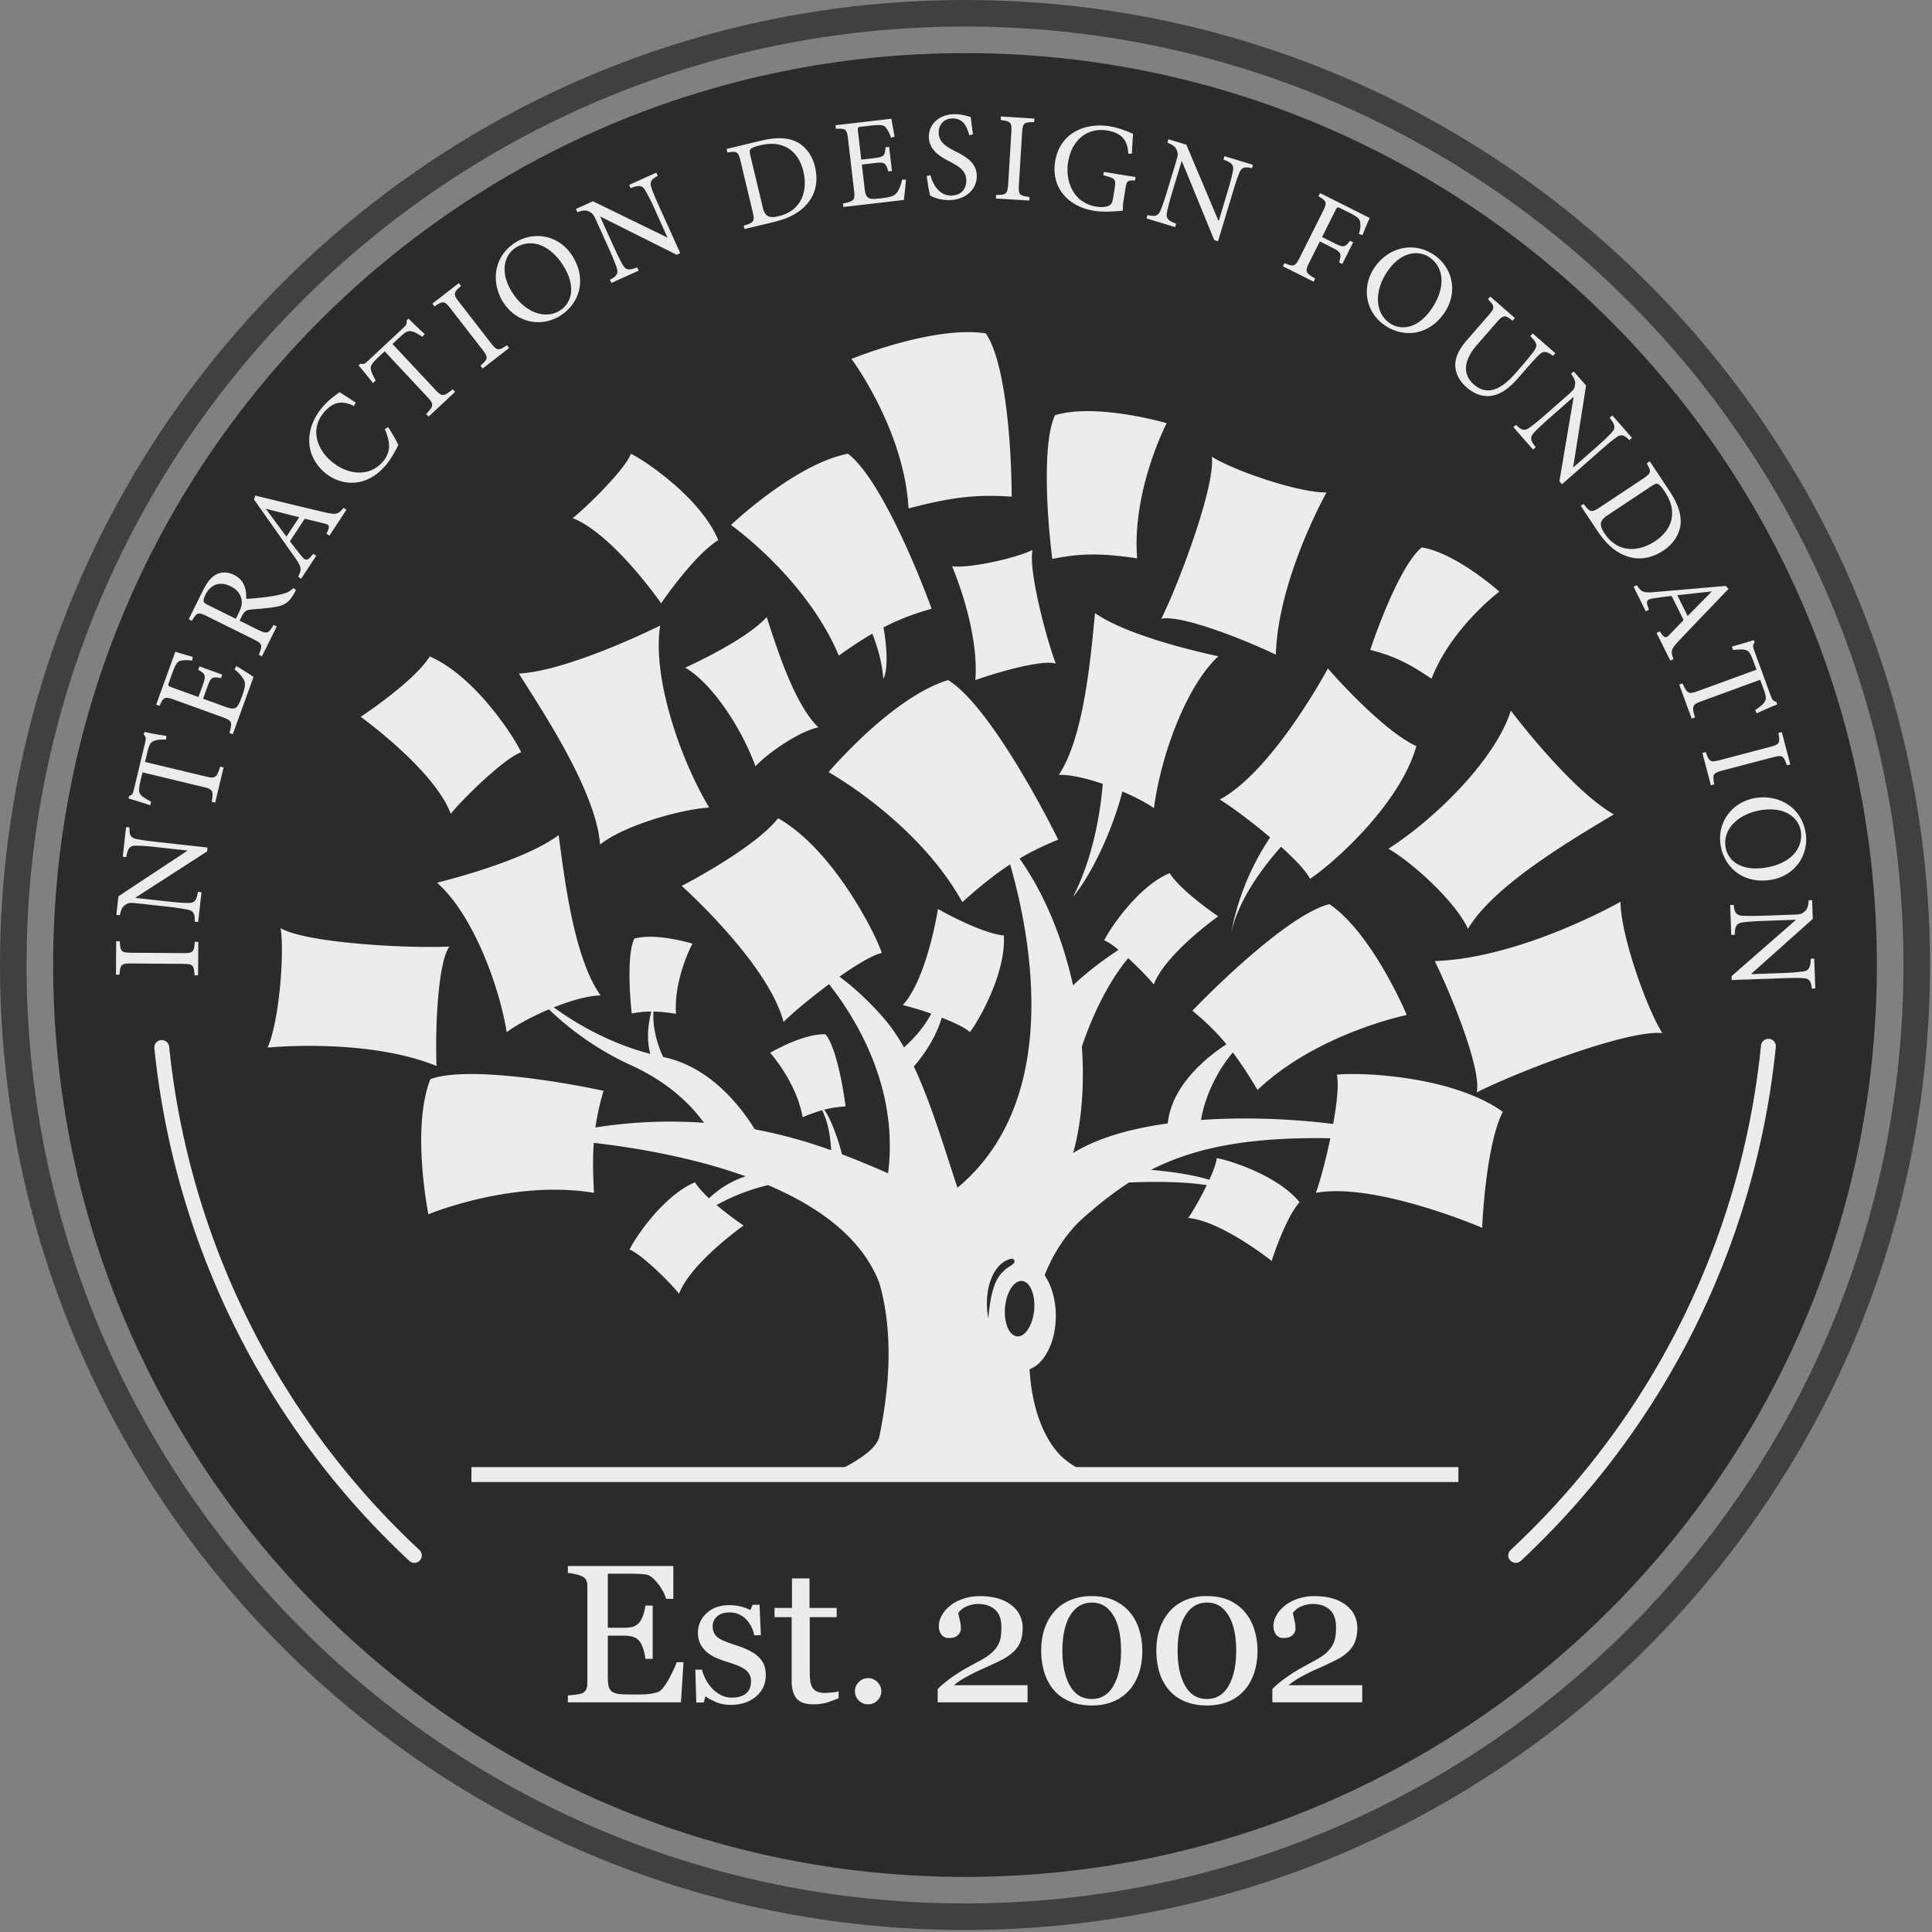
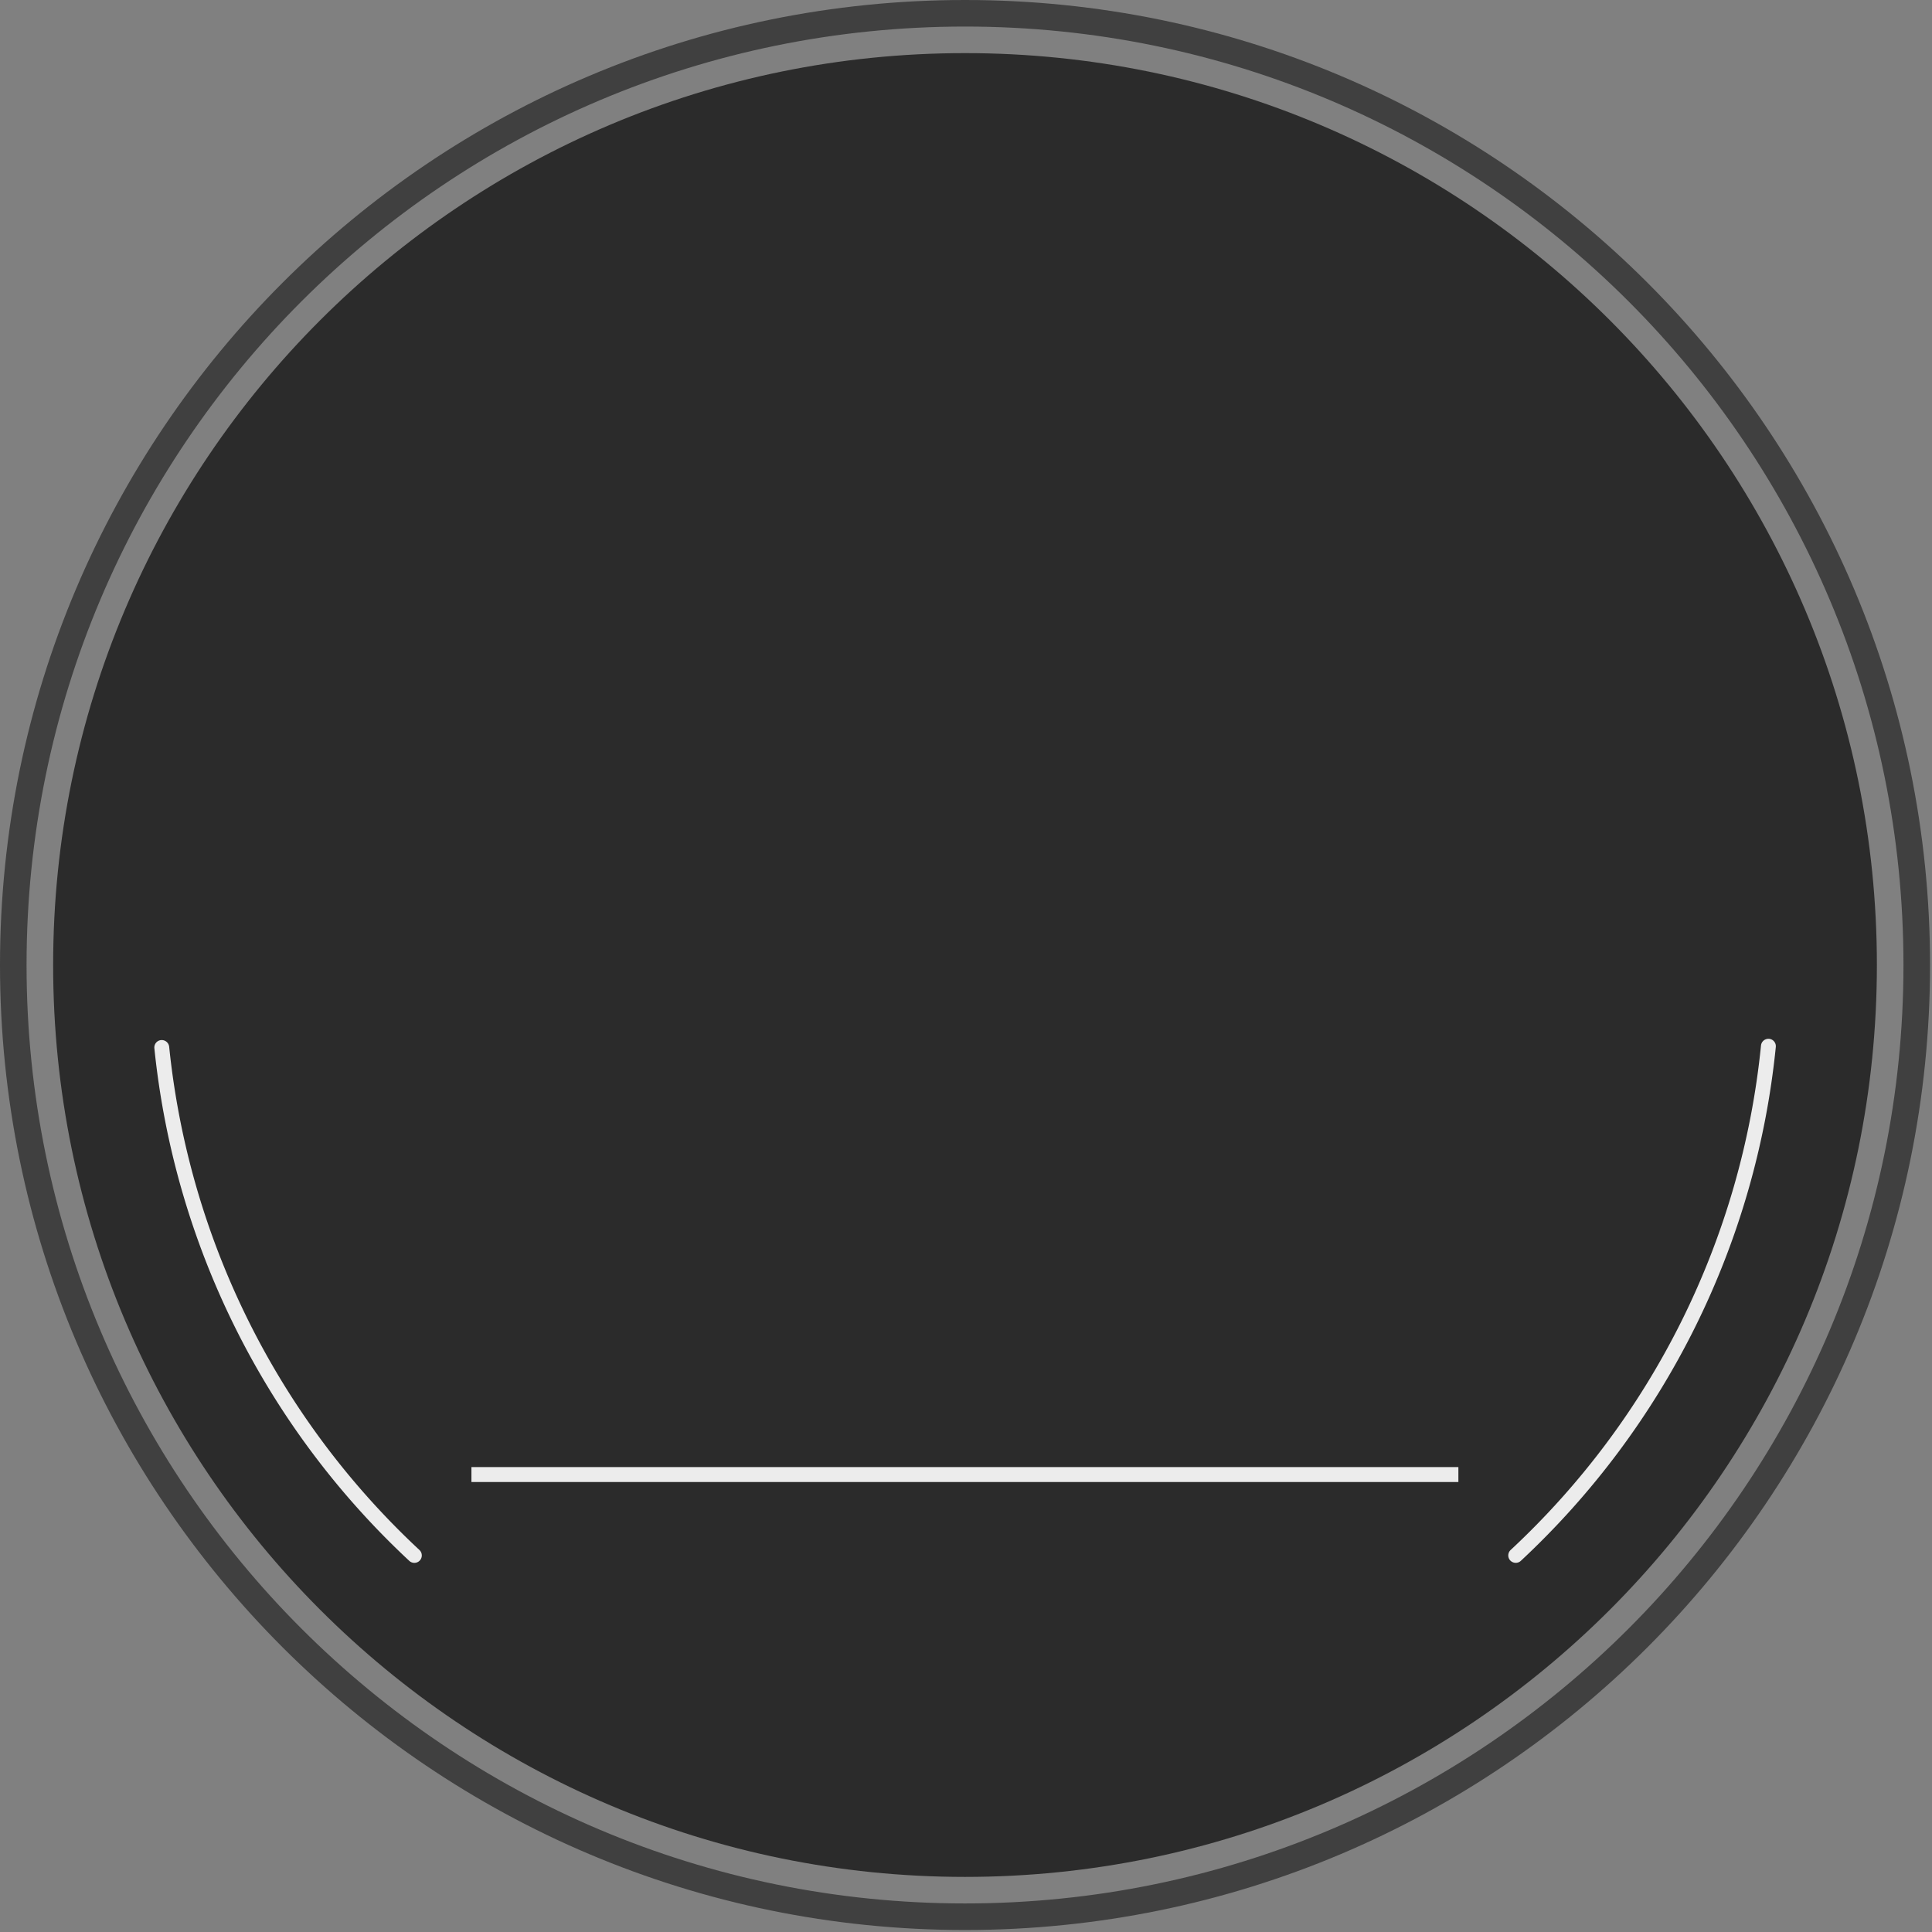
<svg xmlns="http://www.w3.org/2000/svg" width="91" height="91">
  <rect width="100%" height="100%" fill="#808080" stroke="none" />
  <g fill="none" fill-rule="evenodd">
    <path fill="#2B2B2B" d="M2.503 45.453c0-23.722 19.229-42.951 42.95-42.951 23.723-.001 42.951 19.229 42.951 42.951S69.176 88.405 45.453 88.405c-23.721 0-42.95-19.23-42.95-42.952" />
    <path fill="#404040" d="M1.251 45.453c0 24.412 19.79 44.202 44.202 44.202 24.414 0 44.203-19.789 44.203-44.202S69.867 1.251 45.453 1.251c-24.412 0-44.202 19.789-44.202 44.202m-1.251 0C0 20.35 20.35 0 45.453 0c25.106 0 45.455 20.35 45.455 45.453S70.559 90.906 45.453 90.906C20.35 90.906 0 70.556 0 45.453" />
-     <path fill="#ECECEC" d="m9.33 45.94-.167-.001c-.032-.49-.067-.536-.573-.54l-2.38-.018c-.506-.003-.542.044-.582.53h-.166l.01-1.577.168.002c.032.488.067.536.573.54l2.38.017c.512.004.543-.044.582-.531h.166zm-3.227-6.965c-.02.334.042.484.3.536.174.043.439.084.99.145l2.383.264-.02.183-3.378 2.178-.001.011 1.484.164c.544.061.83.075 1.004.075.305.005.39-.123.459-.523l.166.018-.156 1.401-.165-.017c.02-.345-.041-.502-.327-.563a11 11 0 0 0-1.008-.148l-1.301-.143c-.431-.048-.456-.038-.61.052-.161.102-.223.227-.277.503l-.166-.02.097-.874 3.24-2.14.004-.017-1.456-.16a9 9 0 0 0-.986-.067c-.27 0-.362.133-.431.538l-.165-.019.154-1.394zm1.717-4.141c-.294-.003-.45.014-.56.062-.162.059-.226.147-.33.582l-.098.41 2.846.683c.456.11.526.077.692-.464l.162.039-.398 1.66-.162-.04c.092-.534.045-.594-.412-.703l-2.846-.683-.087.359c-.115.48-.096.606.02.714.081.092.232.178.47.308l-.04.168c-.34-.112-.71-.231-1.025-.32l.027-.115c.153-.05.183-.121.221-.283l.548-2.285c.038-.157.014-.211-.073-.33l.03-.122c.265.064.694.137 1.036.188l-.022.172zm3.309-3.464c.172.1.657.403.812.516l-.977 2.697-.156-.057c.145-.523.116-.584-.336-.75l-2.227-.805c-.503-.183-.536-.144-.734.278l-.156-.057.903-2.495c.141.05.531.16.822.247l-.031.173a1.5 1.5 0 0 0-.545.004c-.146.036-.24.173-.386.575l-.154.426c-.063.173-.056.188.112.249l1.27.46.191-.525c.182-.504.147-.548-.201-.757l.059-.162 1.074.389-.059.163c-.429-.074-.477-.047-.653.44l-.193.532 1.057.383c.263.095.393.104.502.03.106-.082.183-.276.284-.556.154-.425.166-.598.065-.773a1.7 1.7 0 0 0-.426-.465zm.106-2.48c.135-.271.18-.468.14-.655-.058-.287-.229-.479-.517-.62-.577-.285-.977-.013-1.178.393-.076.155-.1.256-.089.315.008.05.061.102.205.174l1.313.65zm2.706-1.104c-.032.063-.06.122-.098.184-.219.39-.447.556-.913.623-.354.058-.78.087-1.12.117-.195.017-.304.075-.44.354l-.085.17.847.42c.454.224.51.192.753-.22l.15.075-.696 1.402-.149-.073c.185-.454.177-.518-.277-.742L9.77 29.035c-.453-.224-.49-.19-.734.207l-.149-.073.655-1.323c.193-.39.37-.628.604-.765.244-.143.553-.163.873-.005.46.227.601.65.577 1.13.22-.005.69-.052 1.008-.093.372-.055.567-.098.77-.157a.85.85 0 0 0 .44-.26zm-1.403-3.819-.007.01c.323.44.652.884.96 1.301l.602-.915zm2.98 1.261-.14-.09c.167-.34.157-.412-.08-.474-.236-.063-.57-.14-.945-.23l-.696 1.06c.17.225.33.437.498.64.24.314.32.302.6-.048l.139.092-.71 1.08-.138-.093c.16-.342.177-.43-.147-.893l-1.934-2.745.057-.184c1.058.254 2.222.542 3.296.792.532.122.62.087.862-.217l.139.092zm2.766-5.109c.155.24.395.637.476.846-.076.154-.307.612-.582.94-.956 1.131-2.157.967-2.879.357-.954-.806-.965-2.075-.109-3.089.31-.368.672-.593.802-.701.29.182.494.309.763.489l-.083.163c-.582-.289-1.008-.181-1.422.31-.64.759-.34 1.705.35 2.288.85.717 1.853.709 2.436.017.392-.463.35-.92.087-1.531zm1.61-4.253c-.243-.164-.384-.236-.5-.257-.168-.04-.27-.001-.597.304l-.308.289 2 2.14c.32.343.395.354.833-.006l.114.122-1.248 1.166-.114-.122c.371-.396.365-.472.045-.815l-2-2.14-.27.252c-.36.338-.415.454-.378.607.017.122.096.276.222.516l-.126.119a24 24 0 0 0-.679-.832l.087-.082c.154.044.22-.001.34-.114l1.718-1.605c.118-.11.128-.17.12-.317l.092-.085c.187.2.505.497.763.729l-.114.13zm2.84 1.492-.102-.133c.364-.327.379-.384.069-.784l-1.457-1.88c-.31-.402-.37-.4-.777-.13l-.102-.131 1.247-.966.102.133c-.364.326-.38.383-.07.784l1.458 1.88c.313.405.369.4.777.13l.1.13zm1.383-3.601c.592.948 1.543 1.315 2.254.87.56-.348.772-1.132.168-2.101-.665-1.064-1.572-1.283-2.233-.871-.564.353-.777 1.159-.19 2.102m2.853-1.688c.679 1.089.333 2.23-.59 2.807-.913.57-2.084.312-2.688-.657-.567-.908-.457-2.147.603-2.808.858-.535 2.045-.351 2.675.658m4.015-3.786c-.295.153-.394.282-.308.531.05.172.15.421.378.925l.986 2.185-.168.076-3.592-1.799-.011.005.614 1.36c.226.5.359.752.446.902.152.264.306.273.684.128l.069.152-1.285.58-.07-.152c.309-.158.412-.29.32-.568-.06-.175-.161-.443-.386-.94l-.538-1.194c-.18-.396-.2-.413-.356-.499-.17-.086-.308-.076-.572.017l-.068-.15.8-.363 3.49 1.701.016-.007-.601-1.334a9 9 0 0 0-.444-.882c-.137-.232-.3-.244-.683-.097l-.07-.152 1.28-.577zM35.93 9.78c.105.44.323.504.745.403 1.082-.259 1.385-1.188 1.164-2.113-.143-.596-.486-1.058-1.013-1.219-.3-.106-.653-.095-1.04-.002-.244.058-.387.123-.436.177-.047.055-.05.122.004.348zm-.082-3.154c.735-.176 1.314-.156 1.755.1.35.21.653.583.783 1.127.166.694.023 1.272-.342 1.715-.353.44-.89.721-1.603.891l-1.37.328-.038-.156c.49-.154.527-.2.41-.692l-.555-2.319c-.12-.497-.172-.509-.625-.437l-.04-.168zm6.822 1.835c-.013.2-.066.768-.099.958l-2.847.331-.02-.165c.533-.104.575-.157.52-.636l-.274-2.352c-.063-.532-.111-.544-.577-.532l-.02-.166 2.636-.306c.018.148.095.546.147.845l-.169.05a1.5 1.5 0 0 0-.248-.486c-.096-.115-.26-.137-.687-.088l-.448.052c-.184.022-.195.035-.174.212l.157 1.341.556-.064c.53-.062.555-.113.586-.517l.17-.02.133 1.135-.172.02c-.127-.417-.17-.448-.686-.388l-.56.065.13 1.117c.03.278.082.398.197.462.12.058.328.04.623.006.45-.053.609-.119.722-.288.087-.13.175-.344.224-.589zm2.985-2.092c-.108-.38-.264-.791-.782-.789-.458.002-.66.336-.658.657.002.434.288.636.759.878.464.236 1.03.514 1.033 1.181.002.624-.526 1.126-1.317 1.129a2 2 0 0 1-.583-.088 2 2 0 0 1-.292-.124c-.048-.125-.128-.636-.164-.921l.172-.043c.097.363.367.963.979.961.447-.002.713-.282.712-.716-.002-.441-.33-.648-.776-.884-.382-.201-.984-.497-.987-1.169-.001-.571.455-1.061 1.223-1.063.273-.001.523.064.75.134.024.214.055.446.103.821zm1.253 2.98.01-.166c.49-.006.539-.039.57-.544l.146-2.376c.03-.505-.015-.544-.5-.61l.01-.166 1.576.097-.011.166c-.49.006-.54.039-.57.544l-.146 2.376c-.031.511.014.544.499.609l-.01.167zm6.552-.851c-.361-.004-.39.021-.446.368l-.08.5a2.7 2.7 0 0 0-.047.558c-.38.03-.882.08-1.352.005-1.291-.209-2.025-1.153-1.837-2.316.22-1.362 1.42-1.849 2.57-1.664.487.08.92.281 1.1.353a24 24 0 0 0-.053.931l-.17.01c-.027-.74-.44-1.006-.998-1.097-.9-.144-1.663.407-1.838 1.494-.137.845.203 1.912 1.337 2.095.198.033.387.021.527-.023.127-.045.21-.105.25-.35l.08-.5c.068-.423.032-.465-.535-.605l.025-.159 1.492.241zm5.508-.575c-.324-.079-.483-.046-.582.197-.074.164-.163.417-.323.947l-.693 2.295-.177-.053-1.524-3.718-.012-.003-.432 1.43c-.158.523-.223.802-.257.972-.06.3.052.407.432.547l-.048.16-1.35-.409.049-.159c.334.083.5.052.613-.219.07-.17.169-.439.327-.963l.38-1.253c.125-.416.12-.442.059-.61-.071-.177-.182-.26-.443-.364l.048-.159.843.254 1.51 3.577.018.005.423-1.4c.159-.525.215-.794.246-.958.049-.265-.065-.38-.451-.522l.048-.16 1.344.407zm5.04 3.095c.064-.234.083-.351.064-.5-.009-.192-.105-.293-.51-.496l-.404-.203c-.154-.077-.175-.074-.253.08l-.635 1.265.548.275c.484.243.53.206.77-.1l.148.075-.512 1.02-.149-.074c.113-.396.123-.47-.36-.713l-.549-.275-.483.963c-.229.457-.203.51.265.785l-.074.149-1.447-.726.075-.15c.441.183.5.172.73-.285l1.061-2.117c.233-.463.203-.51-.19-.748l.074-.15 2.34 1.175c-.096.192-.24.545-.339.809l-.17-.06zm1.319 1.799c-.617.934-.554 1.952.146 2.414.552.364 1.354.23 1.983-.724.692-1.048.513-1.965-.138-2.395-.556-.367-1.378-.224-1.991.705m2.724 1.89c-.708 1.073-1.891 1.234-2.8.634-.9-.594-1.152-1.766-.523-2.72.59-.894 1.764-1.31 2.807-.622.845.558 1.172 1.715.516 2.708m5.099 2.057c-.285-.217-.443-.244-.626-.08-.118.11-.296.296-.656.707l-.323.374c-.462.53-.874.84-1.374.887-.394.037-.777-.132-1.073-.39-.26-.227-.466-.515-.53-.84-.09-.44.079-.887.535-1.412l.978-1.122c.352-.403.33-.454.004-.793l.109-.126 1.162 1.013-.11.125c-.373-.287-.432-.291-.784.114l-.892 1.023c-.628.723-.7 1.384-.144 1.87.647.563 1.317.2 1.962-.541l.296-.34c.36-.415.511-.614.614-.77.126-.198.078-.334-.216-.63l.11-.126 1.068.93zm3.595 3.968c-.233-.24-.385-.295-.598-.14-.15.1-.359.268-.774.633l-1.8 1.583-.123-.14.67-3.96-.009-.01-1.122.987c-.41.36-.614.563-.73.69-.21.223-.173.373.076.692l-.125.11-.93-1.06.125-.108c.24.247.397.307.635.137.151-.108.376-.283.788-.644l.983-.864c.327-.287.336-.312.373-.486.033-.188-.018-.318-.184-.544l.125-.11.581.662-.605 3.835.012.013 1.1-.966c.41-.361.6-.56.713-.683.181-.2.145-.358-.107-.681l.124-.111.927 1.055zm-1.048 3.553c-.376.25-.362.476-.122.838.615.927 1.592.892 2.385.366.51-.339.827-.82.797-1.372-.005-.318-.136-.645-.357-.977-.138-.208-.248-.32-.316-.347-.067-.027-.132-.005-.325.123zm2.935-1.163c.418.63.598 1.181.51 1.683-.077.4-.324.814-.79 1.124-.594.394-1.187.46-1.728.27-.534-.182-.984-.59-1.388-1.2l-.78-1.175.133-.089c.313.406.37.426.79.147l1.988-1.32c.426-.283.42-.336.196-.737l.144-.096zm1.984 4.749-.005-.011c-.543.058-1.09.118-1.607.176l.487.98zm-2.59 1.941.15-.075c.21.315.275.342.45.169.172-.173.407-.423.674-.702l-.565-1.134c-.283.034-.546.065-.804.107-.395.05-.424.125-.262.543l-.149.074-.576-1.156.15-.074c.215.312.284.37.845.323l3.345-.289.131.141c-.752.787-1.587 1.647-2.343 2.45-.374.398-.387.491-.247.853l-.149.075zm4.642 3.631c.246-.16.368-.261.432-.361.102-.139.106-.248-.047-.668l-.145-.395-2.75 1.005c-.442.16-.481.225-.321.768l-.156.058-.587-1.605.157-.056c.219.495.292.52.733.358l2.75-1.004-.126-.346c-.17-.464-.256-.56-.411-.585-.119-.034-.292-.02-.563.003l-.059-.162c.346-.095.719-.2 1.031-.302l.041.113c-.101.125-.084.201-.028.358l.807 2.208c.055.15.105.184.244.233l.042.118c-.256.095-.654.272-.968.418zm-2.483 2.022.16-.042c.16.462.206.5.695.371l2.303-.605c.488-.128.51-.183.422-.665l.16-.042.402 1.525-.162.042c-.158-.462-.205-.499-.694-.37l-2.302.604c-.495.13-.512.184-.422.665l-.162.042zm2.775 2.693c-1.104.173-1.814.905-1.685 1.734.102.652.74 1.155 1.87.978 1.24-.195 1.797-.944 1.677-1.714-.105-.66-.763-1.17-1.862-.998m.438 3.287c-1.27.199-2.185-.568-2.355-1.643-.166-1.064.53-2.041 1.658-2.217 1.059-.167 2.157.42 2.35 1.655.157.999-.478 2.02-1.654 2.205m1.94 5.118c-.029-.333-.112-.473-.374-.487-.18-.017-.448-.02-1.001 0l-2.396.086-.006-.185 3.025-2.644-.001-.012-1.492.054c-.547.019-.832.047-1.004.07-.302.042-.369.18-.377.586l-.167.006-.05-1.41.166-.005c.03.344.113.49.405.51.185.01.471.018 1.018-.001l1.308-.047c.435-.015.458-.028.596-.14.145-.124.188-.257.202-.537l.166-.006.031.88-2.896 2.585.001.019 1.462-.053c.548-.02.82-.053.986-.077.267-.04.339-.184.348-.595l.166-.006.051 1.403zm-53.143 31.73-.12 1.89h-5.327v-.325c.092-.005.21-.018.365-.038q.225-.03.296-.061a.4.4 0 0 0 .2-.176.6.6 0 0 0 .057-.276v-4.61a.6.6 0 0 0-.05-.265.4.4 0 0 0-.207-.187q-.126-.06-.331-.104a2 2 0 0 0-.33-.054v-.325h4.967v1.547h-.342q-.092-.342-.392-.728-.299-.385-.568-.421a4 4 0 0 0-.335-.027 10 10 0 0 0-.441-.01h-1.007v2.548h.718q.352 0 .508-.064a.7.7 0 0 0 .284-.22q.096-.131.169-.35.07-.219.088-.412h.346v2.51H30.4a2.2 2.2 0 0 0-.1-.46 1.2 1.2 0 0 0-.161-.348.67.67 0 0 0-.32-.231 1.7 1.7 0 0 0-.472-.054l-.718-.001v1.926q0 .289.039.456c.03.112.08.196.16.254a.7.7 0 0 0 .32.11q.2.025.58.025h.392q.242 0 .41-.018c.116-.013.23-.034.354-.065a.54.54 0 0 0 .26-.13q.21-.216.436-.657.229-.442.29-.65zm3.492-.29q.186.164.284.376.099.212.1.518 0 .62-.46 1.012-.463.394-1.2.393-.386 0-.71-.143-.33-.144-.469-.262l-.088.295h-.346l-.046-1.548h.315q.04.179.154.415.115.236.284.428.174.199.422.336.243.137.55.137.433 0 .664-.197.236-.198.234-.567a.7.7 0 0 0-.073-.328.7.7 0 0 0-.219-.24q-.15-.105-.364-.189a8 8 0 0 0-.48-.165q-.213-.063-.473-.173a1.8 1.8 0 0 1-.442-.26 1.3 1.3 0 0 1-.323-.388 1.1 1.1 0 0 1-.126-.543q-.001-.546.407-.925.403-.38 1.087-.38.259 0 .534.068.272.069.442.163l.104-.25h.326l.065 1.437h-.315a1.44 1.44 0 0 0-.407-.776 1.06 1.06 0 0 0-.76-.299q-.369 0-.58.187a.58.58 0 0 0-.208.451.7.7 0 0 0 .07.338q.067.135.207.231.136.09.341.168.203.08.504.18.301.094.56.221.266.126.435.28m3.814 1.985a7 7 0 0 1-.553.203 2.2 2.2 0 0 1-.645.084q-.558 0-.788-.283-.225-.284-.226-.8v-3.022h-.807v-.435h.822v-1.39h.826v1.39h1.28v.435H38.14v2.5c0 .189.004.345.02.47a.9.9 0 0 0 .095.329.5.5 0 0 0 .22.2.9.9 0 0 0 .387.068q.111 0 .331-.021a1.4 1.4 0 0 0 .307-.053zm2.01-.325a.6.6 0 0 1-.182.432.6.6 0 0 1-.438.18.6.6 0 0 1-.438-.18.6.6 0 0 1-.184-.432q0-.255.184-.437a.6.6 0 0 1 .438-.184q.254-.001.438.184a.6.6 0 0 1 .181.437m6.891.519h-4.233v-.62q.123-.14.343-.314a7 7 0 0 1 .949-.645q.252-.144.575-.317c.242-.127.422-.238.553-.335a1.7 1.7 0 0 0 .35-.356c.069-.095.128-.21.17-.353q.06-.209.06-.599 0-.566-.303-.83-.3-.263-.78-.264-.293 0-.556.115a.87.87 0 0 0-.396.319l.08.343q.046.198.046.388a.4.4 0 0 1-.142.304q-.138.134-.422.133a.42.42 0 0 1-.35-.156.66.66 0 0 1-.123-.416 1 1 0 0 1 .139-.49q.132-.248.388-.454.247-.203.614-.33.365-.126.791-.126.93 0 1.471.412.547.415.546 1.108c0 .22-.035.42-.096.6a1.26 1.26 0 0 1-.316.48q-.242.231-.56.395-.321.165-.983.46-.394.176-.73.368a3.6 3.6 0 0 0-.556.373H48.4zm4.83-4.229c.191.232.337.505.43.818q.144.469.145.981 0 .616-.177 1.103t-.487.808c-.212.221-.46.388-.753.5q-.431.166-.968.166-.587 0-1.04-.194a1.94 1.94 0 0 1-.746-.535 2.4 2.4 0 0 1-.446-.827 3.5 3.5 0 0 1-.146-1.02q-.001-.54.142-.993c.096-.303.242-.577.446-.82q.287-.354.75-.558a2.5 2.5 0 0 1 1.044-.204q.621 0 1.064.208c.295.14.545.328.741.567m-.426 1.8q0-1.082-.369-1.675-.368-.595-1.006-.595-.64.001-1.015.595-.37.593-.372 1.674 0 1.024.357 1.648.355.624 1.022.624.669 0 1.025-.624.359-.624.358-1.648m5.85-1.799q.289.348.435.818c.092.312.142.64.142.981 0 .411-.062.778-.177 1.103q-.179.487-.488.808a2 2 0 0 1-.75.5 2.7 2.7 0 0 1-.971.166q-.583 0-1.041-.194a2 2 0 0 1-.745-.535 2.4 2.4 0 0 1-.446-.827 3.5 3.5 0 0 1-.146-1.02q-.001-.54.143-.993.144-.455.445-.82.294-.354.749-.558a2.5 2.5 0 0 1 1.045-.204q.623 0 1.068.208.443.21.737.567m-.426 1.8q0-1.082-.37-1.675-.368-.595-1.001-.595-.646.001-1.018.595-.37.593-.37 1.674-.002 1.024.354 1.648.358.624 1.022.624.669 0 1.026-.624t.357-1.648m5.935 2.43h-4.233v-.62q.12-.14.338-.314.219-.175.519-.378.179-.122.434-.267.253-.144.576-.317.357-.19.553-.335c.127-.096.246-.215.349-.356a1.2 1.2 0 0 0 .17-.353q.061-.209.06-.599 0-.566-.303-.83-.3-.263-.78-.264-.292 0-.557.115a.85.85 0 0 0-.395.319l.08.343q.046.198.047.388a.4.4 0 0 1-.142.304q-.142.134-.423.133a.42.42 0 0 1-.35-.156.66.66 0 0 1-.122-.416q0-.246.138-.49.133-.248.388-.454.247-.203.614-.33a2.4 2.4 0 0 1 .792-.126c.619 0 1.106.137 1.47.412q.548.415.547 1.108-.001.33-.101.6c-.061.183-.17.341-.311.48a2.3 2.3 0 0 1-.56.395q-.322.166-.984.46-.393.176-.733.368a4 4 0 0 0-.554.373h3.473zM21.23 38.33c-.779-2.081-4.242-4.568-4.242-4.568.121-.076 2.524-1.674 3.255-2.841 2.101.91 3.94 3.729 4.306 4.512-.798.27-2.8 2.246-3.319 2.898m49.391-10.464s-2.268 1.7-3.193 4.1c-1.21-.812-1.873-1.094-2.888-1.355.468-1.405 1.52-4.09 2.425-4.827 1.577.248 3.554 1.993 3.656 2.082m-25.776-1.193c.95.1 3.108-.425 3.791-.773-.209.946.648 4.18 1.094 5.359-.547-.196-2.499.314-3.788.774.181-2.428-1.097-5.36-1.097-5.36m8.021 10.605c-.451 1.786-1.447 3.924-2.329 4.967.947-1.83 1.286-3.94 1.407-5.324-.756-.26-1.514-.437-2.07-.427 1.207-1.81 1.511-5.688 1.703-7.617 1.729 1.208 5.81 2.032 5.81 2.032-1.562 1.45-2.736 4.8-3.032 7.154-.358-.247-.891-.528-1.489-.785m1.831-8.131c.824-1.65 2.549-6.227 2.383-7.637.942.61 4.002 1.692 5.401 1.686 0 0-2.29 4.078-2.386 7.638-1.808-.861-4.572-1.89-5.398-1.687m10.7 10.829c2.234-1.432 5.054-4.23 5.765-6.507 0 0 2.798 3.724 4.851 4.888-1.856 1.124-5.626 3.298-6.87 5.39-.584-1.276-2.606-3.117-3.746-3.771m4.157 11.477c.229-.951-.972-4.117-1.974-6.187 4.087-.134 8.749-2.793 8.749-2.793.005 1.606 1.269 5.11 1.974 6.188-1.618-.18-6.862 1.832-8.749 2.792M57.452 37.66c2.516-1.347 5.094-6.176 5.094-6.176.116.14 2.558 2.929 4.168 3.659-.801 2.826-4.075 5.65-5.011 6.25-.184-.373-.723-.932-1.366-1.51-.905 1.024-2.019 2.534-2.346 4.059a12 12 0 0 1 1.836-4.5c-.911-.771-1.901-1.5-2.375-1.782m-26.311-9.243s-2.251-3.254-4.169-4.013c.612-.47 2.479-2.296 2.744-3.032.72.353 3.306 2.11 4.116 4.072-1.098.658-2.621 2.862-2.691 2.973m22.419-2.12c-1.808-.262-2.707-.225-3.997.029-.231-1.842-.496-5.446.133-6.771 1.915-.572 5.097.33 5.257.378 0 0-1.644 3.15-1.393 6.365m-20.157 11.74c-1.337.079-4.025.842-5.139 1.744-.183-2.48-2.643-6.184-3.827-8.056 2.405-.13 6.659-2.261 6.659-2.261-.384 2.406.916 6.246 2.307 8.573m-12.232 6.545c-.517.677-.68 3.622-.612 5.625-3.3-1.336-7.954-.865-7.954-.865.564-1.281.795-4.52.612-5.625 1.227.715 6.112.963 7.954.865m18.338-13.702c-1.526-3.643-5.08-6.153-5.08-6.153.147-.14 3.106-2.906 5.514-3.356 1.425 1.09 3.156 5.164 3.937 7.3-.843.242-1.528.496-2.267.882.189 1.033.2 2.088-.008 2.412-.054-.753-.277-1.504-.517-2.121-.471.275-.979.607-1.579 1.036m8.159 28.402c-.866.152-1.368 1.415-1.119 2.82.135-1.468.38-2.074 1.02-2.46.426-.257.097-.36.099-.36m1.041 2.42c.065-.721-.189-1.332-.567-1.366-.381-.034-.739.523-.804 1.243-.062.72.192 1.33.57 1.365s.736-.523.801-1.242m1.3 6.91c.344.31.826.633 1.49.879l-12.484-.001c1.247-.577 2.279-1.207 2.406-1.838.274-1.362.818-4.358 0-7.216-.818-2.141-2.874-3.608-5.246-4.617a9.6 9.6 0 0 0-2.425.939c.603.51 1.224.933 1.274.965 0 0-2.47 1.74-3.04 3.21-.361-.463-1.771-1.878-2.333-2.076.263-.553 1.588-2.54 3.083-3.171.147.237.39.5.66.755a4.6 4.6 0 0 1 1.724-1.037c-2.531-.908-5.246-1.356-7.15-1.574-.048.66-.045 1.399.011 2.353-3.841-.638-7.801 1.01-7.801 1.01-.04-.196-.796-4.116.093-6.363 1.655-.615 5.965.076 8.156.547a12.5 12.5 0 0 0-.383 1.728 22.4 22.4 0 0 1 5.113-.22c-.578-.808-1.624-1.886-3.438-2.713a14 14 0 0 1-3.864-2.63c-.792.334-1.537.738-1.988 1.074-.381-2.341-1.673-5.647-3.286-7.04 0 0 4.047-.972 5.731-2.242.262 1.92.705 5.787 1.977 7.55-.595.013-1.41.246-2.203.563 1.016.745 2.573 1.67 4.544 2.194-.2-.736-.079-1.507.048-1.998-.31 0-.592.034-.922.093-.108-.961-.214-2.843.121-3.527 1.004-.284 2.654.212 2.739.238 0 0-.883 1.63-.776 3.306a7 7 0 0 0-1.06-.108c-.046.815.194 1.575.457 2.14 2.188.454 3.618 2.28 4.318 3.407a23.5 23.5 0 0 1 3.593.985c-.02-.447-.105-1.27-.429-1.884a8 8 0 0 0-.914.33c-.29-1.657-1.528-3.034-1.528-3.034.076-.044 1.562-.914 2.606-.874.488.587.823 2.442.945 3.4a5 5 0 0 0-1.007.15c.33.464.648 1.374.84 2.103.838.318 1.563.634 2.169.894.505-3.968-1.444-7.204-2.781-8.906-.911.676-1.777 1.406-2.143 1.779-.717-2.764-4.798-6.41-4.798-6.41.164-.078 3.45-1.793 4.541-3.186 2.555 1.448 4.524 5.295 4.888 6.345-.446.1-1.21.562-1.997 1.118.595.44 1.312 1.066 2.076 1.942.355.405.671.875.962 1.389.386-.34.91-.882 1.286-1.587a13 13 0 0 0-1.343-.405c1.159-1.27 1.658-4.528 1.658-4.528.096.057 2.042 1.153 3.103 1.248.11 1.766-1.188 4.026-1.599 4.553-.209-.203-.742-.454-1.323-.682-.217.719-.637 1.513-1.317 2.3.818 1.733 1.421 3.81 2.056 5.71 4.913-4.093 3.494-11.7 2.479-15.23-.671.437-1.368.989-2.251 1.779-2.109-3.802-6.301-6.122-6.301-6.122.144-.17 3.05-3.554 5.63-4.337 1.689 1.023 4.075 5.272 5.187 7.515-.677.278-1.253.553-1.822.89 1.195 1.685 2.042 3.795 2.521 5.976.643-.62 1.413-1.194 2.144-1.676-.268-.215-.511-.386-.677-.444.265-.553 1.591-2.54 3.085-3.171.511.832 2.203 1.983 2.288 2.036 0 0-2.471 1.742-3.038 3.21-.197-.25-.699-.776-1.207-1.24-1.134 1.378-1.845 3.165-2.18 4.17.127 1.814-.003 3.557-.412 5.01 1.145-.71 2.719-1.154 4.456-1.394.181-1.666 1.574-2.938 2.764-3.73-.482-.588-.975-1.058-1.599-1.58 1.551-1.614 4.735-4.6 6.453-5.018 1.994 1.364 3.565 5.035 3.641 5.22 0 0-4.205.852-7.031 3.532a19 19 0 0 0-1.162-1.77c-1.072 1.298-1.402 2.607-1.498 3.184 2.087-.148 4.293-.053 6.225.186.175-.965.273-1.87.175-2.322 1.105-.116 5.424.044 7.815 1.75-.801 1.578-.967 5.28-.97 5.464 0 0-5.029-2.162-7.835-1.645.178-.471.457-1.503.683-2.572-3.969-.071-6.468.478-8.445 1.487 1.323.119 2.186.295 2.744.47.192-.417.333-.8.345-1.022.606.1 2.882.817 3.906 2.076-.654.722-1.286 2.669-1.315 2.768 0 0-2.363-1.888-3.931-2.023.189-.263.567-.915.874-1.547-1.108-.177-2.538-.172-3.658-.126-.73.47-1.41 1.009-2.093 1.608-.835.729-1.458 1.693-1.886 2.759.321.473.527 1.15.527 1.913 0 1.23-.527 2.255-1.235 2.516.093 1.704.612 3.235 1.514 4.12m-2.358-45.221c-1.605-.1-2.707-.01-4.859.556-.195-3.697-2.685-7.043-2.685-7.043.186-.076 3.909-1.571 6.326-1.202.97 1.415 1.213 5.558 1.218 7.689m-15.377 8.055s2.796-1.24 3.839-2.38c.446 1.354 1.281 4.087 2.434 5.192-.902.184-2.38 1.205-2.964 1.836-.587-1.64-1.96-3.856-3.309-4.648" />
    <path fill="#ECECEC" d="M22.205 69.805h46.487v-.704H22.205zm-2.688 3.808a.35.35 0 0 1-.239-.094A38.32 38.32 0 0 1 7.271 49.374a.35.35 0 0 1 .313-.384.353.353 0 0 1 .384.313 37.63 37.63 0 0 0 11.788 23.704.35.35 0 0 1-.239.606m51.876-.001a.36.36 0 0 1-.256-.11.35.35 0 0 1 .017-.496 37.6 37.6 0 0 0 11.792-23.762c.02-.192.19-.33.384-.314.192.02.332.191.313.384a38.32 38.32 0 0 1-12.01 24.204.35.35 0 0 1-.24.094" />
  </g>
</svg>